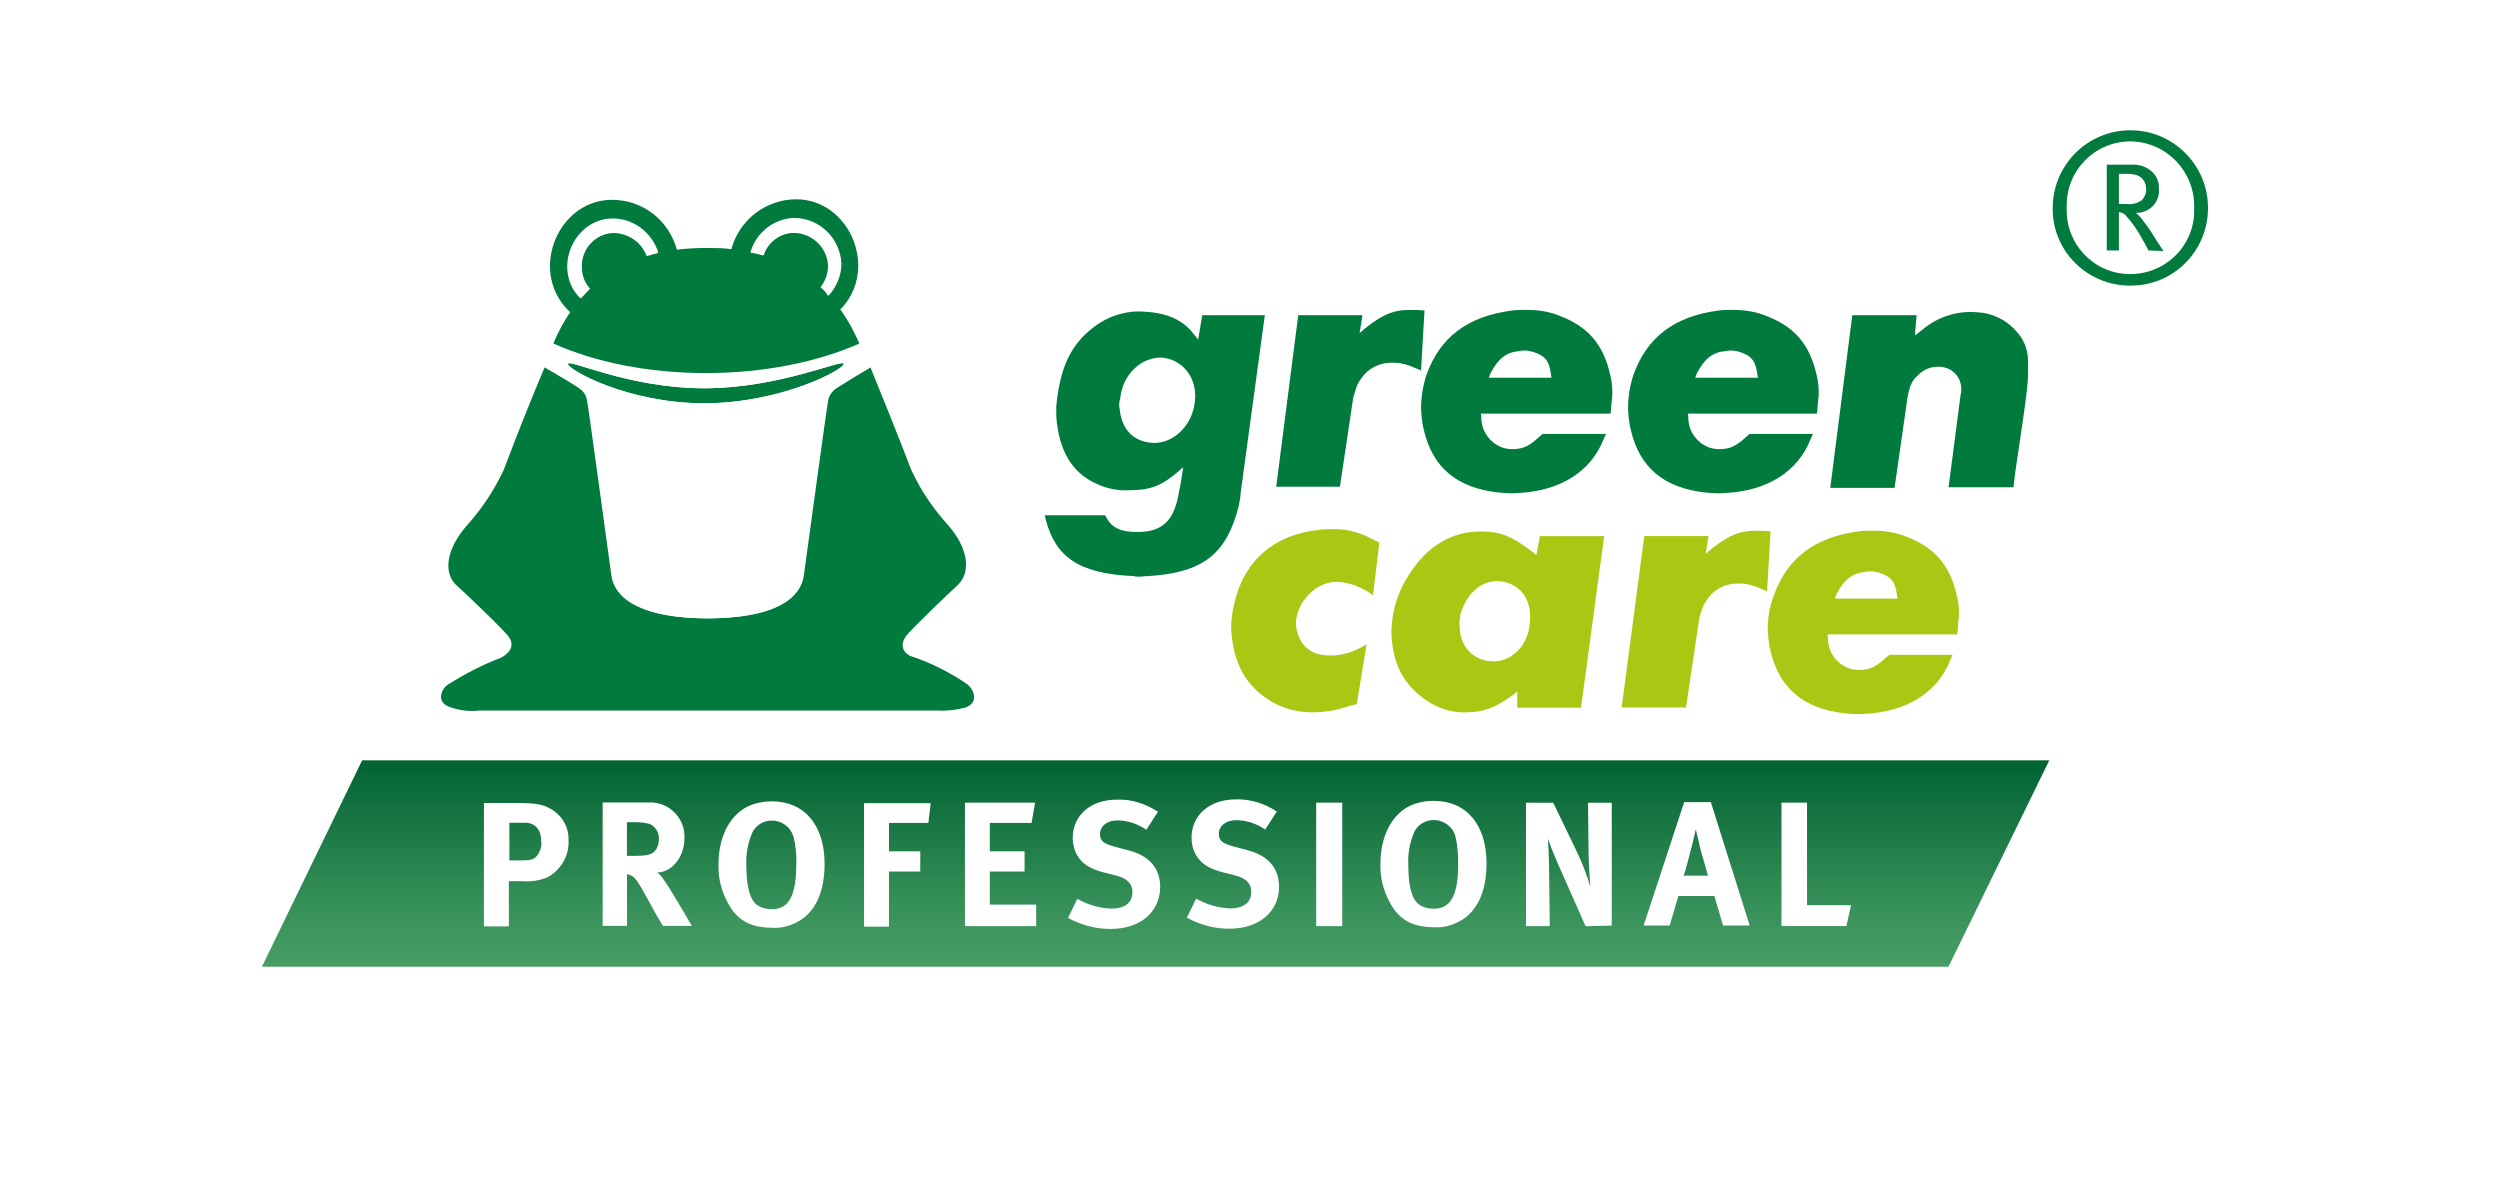
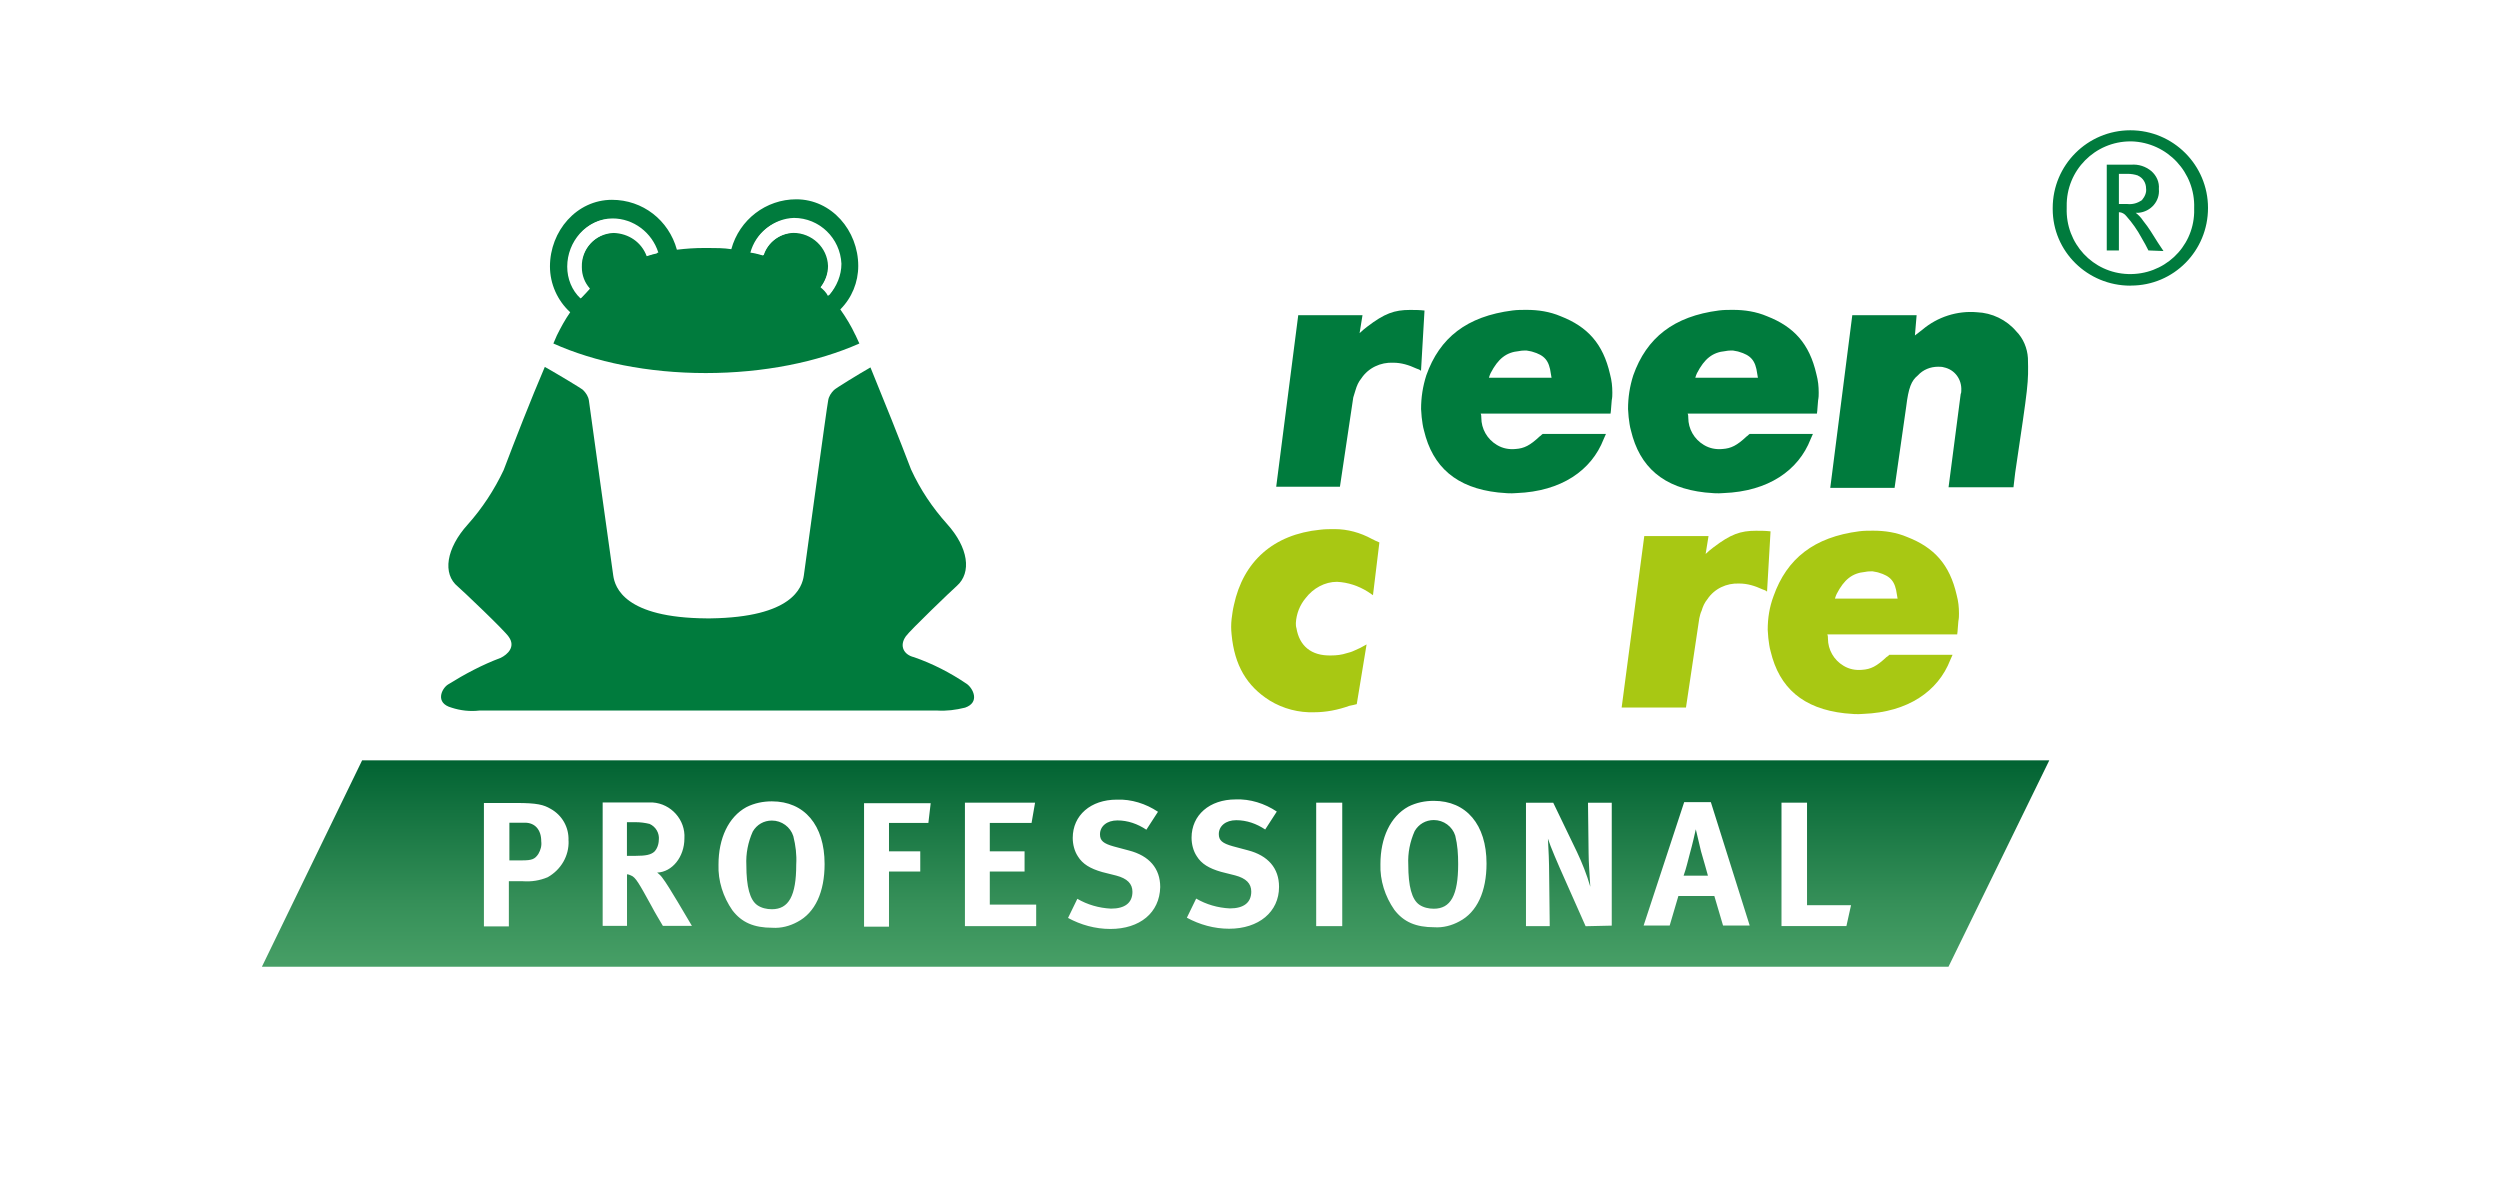
<svg xmlns="http://www.w3.org/2000/svg" viewBox="0 0 335.8 160.6">
  <linearGradient id="a" gradientUnits="userSpaceOnUse" x1="155.22" x2="155.22" y1="101.79" y2="129.72">
    <stop offset="0" stop-color="#006231" />
    <stop offset=".06" stop-color="#056635" />
    <stop offset=".69" stop-color="#358f58" />
    <stop offset="1" stop-color="#479f66" />
  </linearGradient>
-   <path d="m0 0h335.8v160.6h-335.8z" fill="#fff" />
  <g fill="#007b3d">
-     <path d="m150.39 54.88c.23 2.72 1.79 4.36 4.2 4.59 2.72.31 5.61-2.1 5.92-5.68.31-3.19-1.79-5.53-4.44-5.76-2.72-.08-5.29 2.18-5.61 5.53-.16.47-.16.93-.08 1.32m-1.95 14.32.31.54c.62 1.09 1.79 1.71 3.81 1.71 3.35.08 4.98-1.32 5.68-4.67l.39-2.02.31-2.02c-.23.23-.47.39-.7.62-2.26 1.95-3.81 2.49-6.62 2.49-1.25.08-2.57-.16-3.74-.62-3.43-1.32-5.37-3.97-5.92-8.49-.08-.7-.08-1.4-.08-2.1.08-.78.16-1.56.31-2.34.7-3.97 2.18-6.38 4.59-8.25 1.95-1.56 4.52-2.41 7.01-2.18 3.04.16 5.14 1.17 6.46 2.88l.7.86.54-3.27h8.41l-3.27 24.06c0 .54-.16 1.01-.23 1.56-1.63 6.38-4.67 8.95-12.14 9.42-.47 0-.86.08-1.25.08-.23 0-.47 0-.7-.08-7.4-.31-10.51-2.57-11.83-7.55-.08-.23-.08-.47-.16-.62h8.1z" />
    <path d="m174.37 42.34h8.64l-.39 2.41c.31-.31.7-.62 1.01-.86 2.34-1.79 3.66-2.26 5.76-2.26.62 0 1.25 0 1.95.08l-.47 8.1c-.16-.16-.39-.23-.62-.31-1.01-.47-2.02-.78-3.11-.78-1.71-.08-3.35.7-4.28 2.1-.39.47-.62 1.01-.78 1.56-.08.31-.23.7-.31 1.01l-1.79 11.99h-8.56l2.96-23.04z" />
    <path d="m208.39 50.67c0-.16-.08-.31-.08-.47-.23-1.79-.86-2.49-2.49-2.96-.23-.08-.47-.08-.78-.16-.31 0-.62 0-1.01.08-1.71.16-2.8 1.01-3.81 2.96-.08.16-.16.39-.23.62h8.41v-.08zm-9.5 4.9c.08.16.08.39.08.54 0 1.48.78 2.88 2.1 3.66.78.47 1.63.62 2.49.54 1.17-.08 1.95-.47 3.27-1.71.16-.08.23-.23.39-.31h8.49c-.08.23-.23.47-.31.7-1.63 4.2-5.68 7.01-11.68 7.24-.86.08-1.63 0-2.49-.08-5.61-.62-8.8-3.43-9.96-8.33-.16-.54-.23-1.17-.31-1.79l-.08-1.09c0-1.56.23-3.04.7-4.52 1.79-5.06 5.45-7.94 11.6-8.72.62-.08 1.25-.08 1.87-.08 1.56 0 3.11.23 4.59.86 3.58 1.4 5.68 3.66 6.62 7.78.23.86.31 1.63.31 2.49 0 .31 0 .62-.08 1.01-.08.7-.08 1.32-.16 1.79h-17.44z" />
    <path d="m236.11 50.67c0-.16-.08-.31-.08-.47-.23-1.79-.86-2.49-2.49-2.96-.23-.08-.47-.08-.78-.16-.31 0-.62 0-1.01.08-1.71.16-2.8 1.01-3.81 2.96-.08.16-.16.39-.23.62h8.41v-.08zm-9.42 4.9c.08.16.08.39.08.54 0 1.48.78 2.88 2.1 3.66.78.47 1.63.62 2.49.54 1.17-.08 1.95-.47 3.27-1.71.16-.08.23-.23.39-.31h8.49c-.08.23-.23.47-.31.7-1.63 4.2-5.68 7.01-11.68 7.24-.86.08-1.63 0-2.49-.08-5.61-.62-8.8-3.43-9.96-8.33-.16-.54-.23-1.17-.31-1.79l-.08-1.09c0-1.56.23-3.04.7-4.52 1.79-5.06 5.45-7.94 11.52-8.72.62-.08 1.25-.08 1.87-.08 1.56 0 3.11.23 4.59.86 3.58 1.4 5.68 3.66 6.62 7.78.23.86.31 1.63.31 2.49 0 .31 0 .62-.08 1.01-.08.7-.08 1.32-.16 1.79h-17.36z" />
    <path d="m248.8 42.34h8.64l-.23 2.72 1.01-.78c2.02-1.71 4.67-2.57 7.32-2.34 2.02.08 3.97 1.01 5.29 2.57.93.93 1.48 2.26 1.56 3.58.08 3.43.08 3.35-1.71 15.41l-.23 1.95h-8.72l1.63-12.53c.08-.16.08-.31.08-.47.08-1.48-.86-2.8-2.34-3.11-.23-.08-.54-.08-.78-.08-1.01 0-2.02.39-2.72 1.17-.86.7-1.25 1.63-1.56 4.2l-1.56 10.9h-8.64l2.96-23.2z" />
  </g>
  <path d="m184.41 79.94c-.23-.16-.47-.31-.7-.47-1.25-.78-2.65-1.25-4.13-1.32-1.63 0-3.19.86-4.2 2.18-.78.93-1.25 2.1-1.32 3.35 0 .23 0 .47.08.7.39 2.34 1.95 3.74 4.67 3.66.7 0 1.4-.08 2.1-.31.31-.08.62-.16.93-.31l.86-.39.86-.47-1.32 8.02c-.31.08-.62.16-1.01.23-1.48.54-3.11.86-4.67.86-2.1.08-4.2-.47-5.99-1.56-3.11-1.95-4.75-4.75-5.14-8.87-.08-.7-.08-1.4 0-2.1.08-.62.16-1.25.31-1.87 1.25-5.84 5.29-9.5 11.6-10.12.62-.08 1.32-.08 1.95-.08 1.71 0 3.43.47 4.98 1.32.31.16.62.31 1.01.47l-.86 7.08z" fill="#a8c813" />
-   <path d="m196.09 84.38c0 2.41 1.87 4.36 4.2 4.44 2.57.23 5.14-2.1 5.22-5.45.23-3.11-1.56-5.06-4.05-5.29-2.1-.23-4.2 1.25-5.14 3.97-.16.39-.23.78-.23 1.17-.08.31-.08.7 0 1.17m10.74-12.38h8.64l-3.11 23.04h-8.56v-2.18c-.23.23-.47.39-.78.62-2.18 1.56-3.66 2.1-5.68 2.18-2.26.16-4.44-.54-6.23-1.95-2.41-1.79-3.74-4.05-4.13-7.47-.08-.62-.08-1.09-.08-1.63.08-2.65.86-5.14 2.34-7.4 2.49-3.97 5.84-5.84 9.65-5.84 2.57 0 4.13.62 6.7 2.57.31.23.54.39.78.62l.47-2.57z" fill="#a8c813" />
  <path d="m220.85 72h8.64l-.39 2.41c.31-.31.7-.62 1.01-.86 2.34-1.79 3.66-2.26 5.76-2.26.62 0 1.25 0 1.95.08l-.47 8.1c-.16-.16-.39-.23-.62-.31-1.01-.47-2.02-.78-3.11-.78-1.71-.08-3.35.7-4.28 2.1-.39.47-.62 1.01-.78 1.56-.16.31-.23.7-.31 1.01l-1.79 11.99h-8.64l3.04-23.04z" fill="#a8c813" />
  <path d="m254.87 80.33c0-.16-.08-.31-.08-.47-.23-1.79-.86-2.49-2.49-2.96-.23-.08-.47-.08-.78-.16-.31 0-.62 0-1.01.08-1.71.16-2.8 1.01-3.81 2.96-.08.16-.16.39-.23.62h8.41v-.08zm-9.42 4.9c.08.16.08.39.08.54 0 1.48.78 2.88 2.1 3.66.78.47 1.63.62 2.49.54 1.17-.08 1.95-.47 3.27-1.71.16-.08.31-.23.39-.31h8.49c-.08.23-.23.47-.31.7-1.63 4.2-5.68 7.01-11.68 7.24-.86.08-1.63 0-2.49-.08-5.61-.62-8.8-3.43-9.96-8.33-.16-.54-.23-1.17-.31-1.79l-.08-1.09c0-1.56.23-3.04.78-4.52 1.79-5.06 5.45-7.94 11.52-8.72.62-.08 1.25-.08 1.87-.08 1.56 0 3.11.23 4.59.86 3.58 1.4 5.68 3.66 6.62 7.78.23.86.31 1.63.31 2.49 0 .31 0 .62-.08 1.01-.08.7-.08 1.32-.16 1.79h-17.44z" fill="#a8c813" />
  <path d="m287.18 23.58c-.47-.16-.93-.23-1.4-.23h-1.17v4.05h1.09c.7.08 1.4-.08 2.02-.54.39-.47.62-1.01.54-1.56 0-.7-.39-1.4-1.09-1.71m1.4 10.04c-.31-.62-.47-.93-.93-1.71-.54-1.01-1.25-2.02-2.02-2.88-.23-.31-.62-.54-1.01-.54v5.14h-1.63v-11.52h3.27c1.01-.08 1.95.23 2.72.86.7.62 1.09 1.48 1.01 2.41.16 1.63-1.09 3.04-2.72 3.19h-.39c.39.31.7.62 1.01 1.09.39.47.7.93 1.01 1.4.47.78 1.48 2.34 1.71 2.65l-2.02-.08zm-2.41-14.64c-4.75 0-8.64 3.89-8.56 8.72v.23c-.16 4.75 3.5 8.72 8.25 8.87s8.72-3.5 8.87-8.25v-.62c.16-4.75-3.58-8.8-8.41-8.95q-.08 0-.16 0m0 19.38c-5.76 0-10.43-4.59-10.43-10.28v-.16c0-5.76 4.67-10.43 10.43-10.43s10.43 4.67 10.43 10.43-4.59 10.43-10.35 10.43h-.08" fill="#007b3d" />
  <path d="m48.64 102.13-13.46 27.72h226.54l13.54-27.72z" fill="url(#a)" />
  <path d="m248.64 121.59h-5.92v-13.78h-3.43v16.58h8.72l.62-2.8zm-19.23-3.97h-3.27c.39-1.09.54-1.87.86-3.04.31-1.09.7-2.8.78-3.19l.7 2.96c.31 1.09.86 2.96.93 3.27m5.61 6.7-5.22-16.58h-3.58l-5.45 16.58h3.5l1.17-3.97h4.83l1.17 3.97zm-18.53 0v-16.5h-3.19l.08 6.77c0 1.17.16 3.27.23 4.52-.47-1.63-1.09-3.19-1.79-4.67l-3.19-6.62h-3.66v16.58h3.19l-.08-7.08c0-1.4-.08-3.35-.16-4.67.31 1.01 1.32 3.35 2.26 5.45l2.8 6.31 3.5-.08zm-20.63-8.25c0 4.2-1.01 5.99-3.27 5.99-.7 0-1.4-.16-1.95-.54-1.01-.7-1.48-2.49-1.48-5.37-.08-1.56.23-3.11.86-4.52.54-.93 1.48-1.48 2.57-1.48 1.32 0 2.49.86 2.88 2.1.31 1.25.39 2.49.39 3.81m3.81-.08c0-5.22-2.72-8.41-7.08-8.41-1.17 0-2.34.23-3.43.78-2.41 1.32-3.74 4.2-3.74 7.71-.08 2.18.62 4.36 1.87 6.15 1.25 1.63 2.88 2.34 5.37 2.34 1.17.08 2.34-.23 3.35-.78 2.41-1.25 3.66-4.05 3.66-7.78m-19.38-8.17h-3.5v16.58h3.5zm-8.49 11.29c0-2.49-1.48-4.2-4.2-4.9l-2.02-.54c-1.4-.39-1.87-.78-1.87-1.63 0-1.09.93-1.87 2.34-1.87s2.72.47 3.89 1.25l1.56-2.41c-1.63-1.09-3.58-1.71-5.53-1.63-3.5 0-5.92 2.1-5.92 5.14 0 .86.23 1.79.7 2.49.62 1.01 1.63 1.63 3.27 2.1l1.87.47c1.48.39 2.18 1.09 2.18 2.18 0 1.48-1.01 2.26-2.88 2.26-1.63-.08-3.19-.54-4.52-1.32l-1.25 2.57c1.71.93 3.66 1.48 5.68 1.48 3.97 0 6.7-2.26 6.7-5.61m-15.96 0c0-2.49-1.48-4.2-4.2-4.9l-2.02-.54c-1.4-.39-1.87-.78-1.87-1.63 0-1.09.93-1.87 2.34-1.87s2.72.47 3.89 1.25l1.56-2.41c-1.63-1.09-3.58-1.71-5.53-1.63-3.5 0-5.92 2.1-5.92 5.14 0 .86.23 1.79.7 2.49.62 1.01 1.63 1.63 3.27 2.1l1.87.47c1.48.39 2.18 1.09 2.18 2.18 0 1.48-1.01 2.26-2.88 2.26-1.63-.08-3.19-.54-4.52-1.32l-1.25 2.57c1.71.93 3.66 1.48 5.68 1.48 3.97 0 6.62-2.18 6.7-5.61m-16.66 5.22v-2.88h-6.23v-4.44h4.67v-2.72h-4.67v-3.81h5.61l.47-2.72h-9.42v16.58h9.58zm-14.17-16.5h-8.95v16.58h3.35v-7.4h4.2v-2.72h-4.2v-3.81h5.29zm-18.06 8.25c0 4.2-1.01 5.99-3.27 5.99-.7 0-1.4-.16-1.95-.54-1.01-.7-1.48-2.49-1.48-5.37-.08-1.56.23-3.11.86-4.52.54-.93 1.48-1.48 2.57-1.48 1.32 0 2.49.86 2.88 2.1.31 1.25.47 2.49.39 3.81m3.81-.08c0-5.22-2.72-8.41-7.08-8.41-1.17 0-2.34.23-3.43.78-2.41 1.32-3.74 4.2-3.74 7.71-.08 2.18.62 4.36 1.87 6.15 1.25 1.63 2.88 2.34 5.37 2.34 1.17.08 2.34-.23 3.35-.78 2.41-1.25 3.66-4.05 3.66-7.78m-22.27-3.27c0 .62-.23 1.25-.62 1.63-.47.39-1.09.54-2.49.54h-1.17v-4.52h1.17c.62 0 1.25.08 1.87.23.86.39 1.32 1.25 1.25 2.1m4.44 11.6c-.62-1.01-3.11-5.37-3.97-6.46-.16-.23-.39-.47-.7-.7 2.02-.08 3.66-2.1 3.66-4.59.16-2.49-1.79-4.67-4.28-4.83h-6.7v16.58h3.27v-6.93c.16 0 .39.08.54.16.62.23 1.09 1.09 2.72 4.05.62 1.17.93 1.63 1.56 2.72h3.89zm-20.24-11.37c.08.62-.08 1.17-.39 1.71-.47.7-.86.86-2.18.86h-1.71v-5.06h2.1c1.32 0 2.18.93 2.18 2.49m3.66-.08c.08-1.79-.86-3.43-2.41-4.28-.93-.54-1.79-.78-4.59-.78h-4.36v16.58h3.35v-6.07h1.87c1.17.08 2.26-.08 3.35-.54 1.79-1.01 2.88-2.88 2.8-4.9" fill="#fff" />
  <path d="m129.84 91.85c-2.18-1.48-4.59-2.72-7.08-3.58-1.32-.31-2.02-1.48-1.09-2.8.54-.78 6.38-6.38 6.85-6.77 2.02-1.79 1.56-5.14-1.32-8.33-1.95-2.18-3.58-4.59-4.83-7.32-1.48-3.89-3.66-9.34-5.45-13.7-1.63.93-4.67 2.8-4.9 3.04-.39.39-.7.86-.78 1.4-.16.7-3.04 21.88-3.27 23.51s-1.56 5.61-12.53 5.76h-.54c-10.98-.08-12.3-4.13-12.53-5.76s-3.19-22.81-3.27-23.51c-.08-.54-.39-1.01-.78-1.4-.23-.23-3.5-2.18-5.14-3.11-1.87 4.36-4.05 9.96-5.53 13.86-1.25 2.65-2.88 5.14-4.83 7.32-2.88 3.19-3.43 6.62-1.32 8.33.47.39 6.38 5.99 6.85 6.77.93 1.32-.16 2.34-1.09 2.8-2.49.93-4.83 2.18-7.08 3.58-.86.54-1.79 2.49.47 3.11 1.17.39 2.49.54 3.74.39h61.5c1.25.08 2.49-.08 3.74-.39 2.02-.7 1.09-2.57.23-3.19z" fill="#007b3d" />
-   <path d="m94.58 52.15c-10.2 0-18.29-4.05-18.29-3.27s8.02 5.29 18.29 5.29 18.76-4.52 18.76-5.29-8.56 3.27-18.76 3.27z" fill="#007b3d" />
-   <path d="m73.01 49.27c1.63.93 4.83 2.8 5.06 3.11.47.39.7.86.78 1.4.16.7 3.04 21.88 3.27 23.51s1.56 5.61 12.53 5.76h.54c11.13-.08 12.38-4.05 12.61-5.68s3.19-22.81 3.27-23.51c.08-.54.39-1.01.78-1.4.23-.23 3.27-2.02 4.9-3.04l-1.4-3.35c-5.53 2.49-12.77 3.97-20.55 3.97s-14.95-1.48-20.47-3.97c-.39 1.09-.86 2.18-1.32 3.19zm21.56 2.88c10.2 0 18.76-4.05 18.76-3.27s-8.49 5.29-18.76 5.29-18.29-4.52-18.29-5.29 8.1 3.27 18.29 3.27z" fill="#fff" />
  <path d="m114.89 44.99c-.54-1.17-1.25-2.34-2.02-3.43 1.56-1.56 2.41-3.66 2.41-5.84 0-4.75-3.58-8.95-8.33-8.95-4.05 0-7.63 2.72-8.72 6.7-1.01-.16-2.1-.16-3.11-.16h-.54c-1.25 0-2.41.08-3.66.23-1.09-3.97-4.59-6.7-8.72-6.7-4.75 0-8.33 4.2-8.33 8.95 0 2.34 1.01 4.59 2.72 6.15-.7 1.01-1.25 2.02-1.79 3.11l-.47 1.09c5.53 2.49 12.69 3.97 20.47 3.97s15.02-1.48 20.63-3.97l-.54-1.17zm-28.03-10.59c-.7-1.87-2.41-3.04-4.44-3.11-2.49.08-4.44 2.18-4.36 4.67 0 1.09.39 2.1 1.09 2.88-.39.39-.78.78-1.17 1.25-1.17-1.09-1.79-2.65-1.79-4.28 0-3.35 2.57-6.38 5.92-6.38 2.88 0 5.37 1.87 6.15 4.59-.39.08-.86.23-1.4.39zm23.35 4.2c.62-.78 1.01-1.79 1.01-2.88-.08-2.49-2.18-4.44-4.67-4.44-1.87.08-3.43 1.25-4.05 3.04-.54-.16-1.09-.31-1.71-.39.7-2.57 2.96-4.44 5.68-4.52 3.43 0 6.23 2.65 6.38 6.15 0 1.56-.62 3.04-1.63 4.2-.23-.47-.62-.86-1.01-1.17z" fill="#007b3d" />
  <path d="m102.59 34.25c.54-1.71 2.18-2.96 4.05-3.04 2.49 0 4.59 1.95 4.67 4.44 0 1.01-.39 2.02-1.01 2.88.39.39.78.7 1.09 1.09 1.01-1.17 1.63-2.65 1.63-4.2-.16-3.43-2.96-6.15-6.38-6.15-2.65.08-4.98 1.95-5.68 4.52.54.23 1.09.31 1.63.47z" fill="#fff" />
  <path d="m78.07 40.01c.39-.39.78-.78 1.17-1.25-.7-.78-1.09-1.79-1.09-2.88-.08-2.49 1.87-4.59 4.36-4.67 1.95 0 3.74 1.25 4.44 3.11.47-.16 1.01-.31 1.48-.39-.86-2.72-3.35-4.59-6.15-4.59-3.35 0-5.92 3.04-5.92 6.38-.08 1.63.54 3.19 1.71 4.28z" fill="#fff" />
</svg>